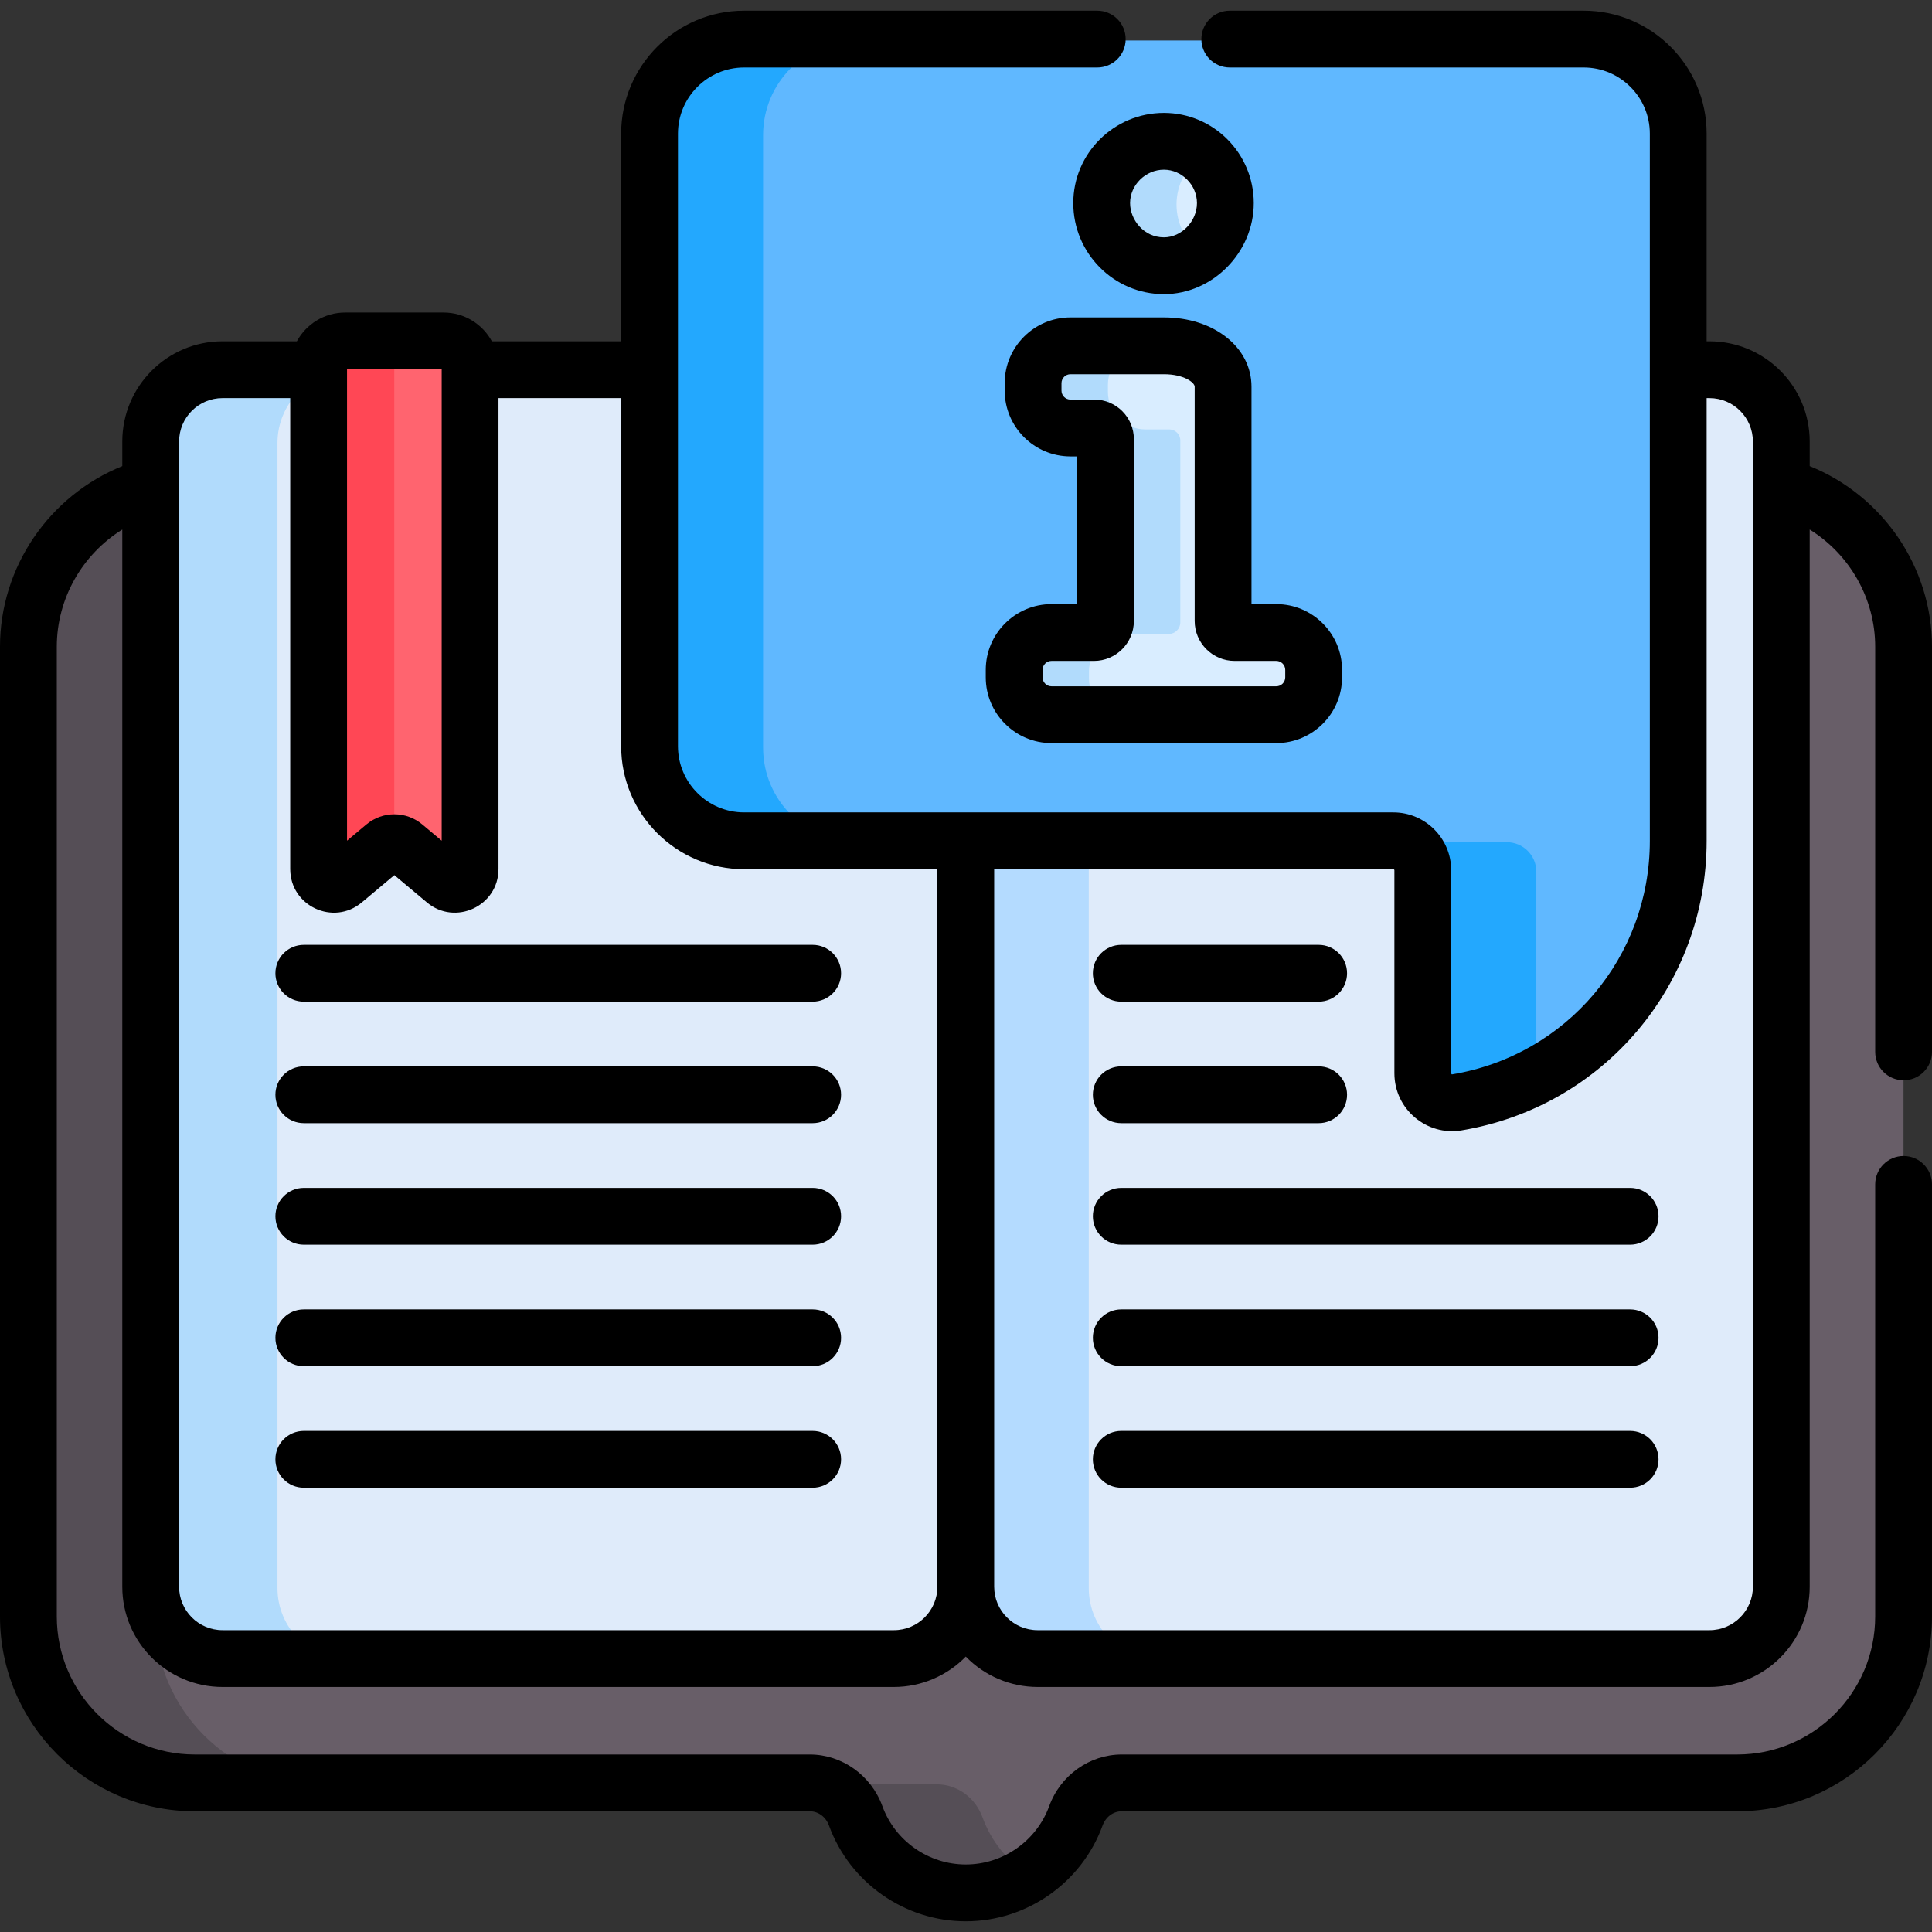
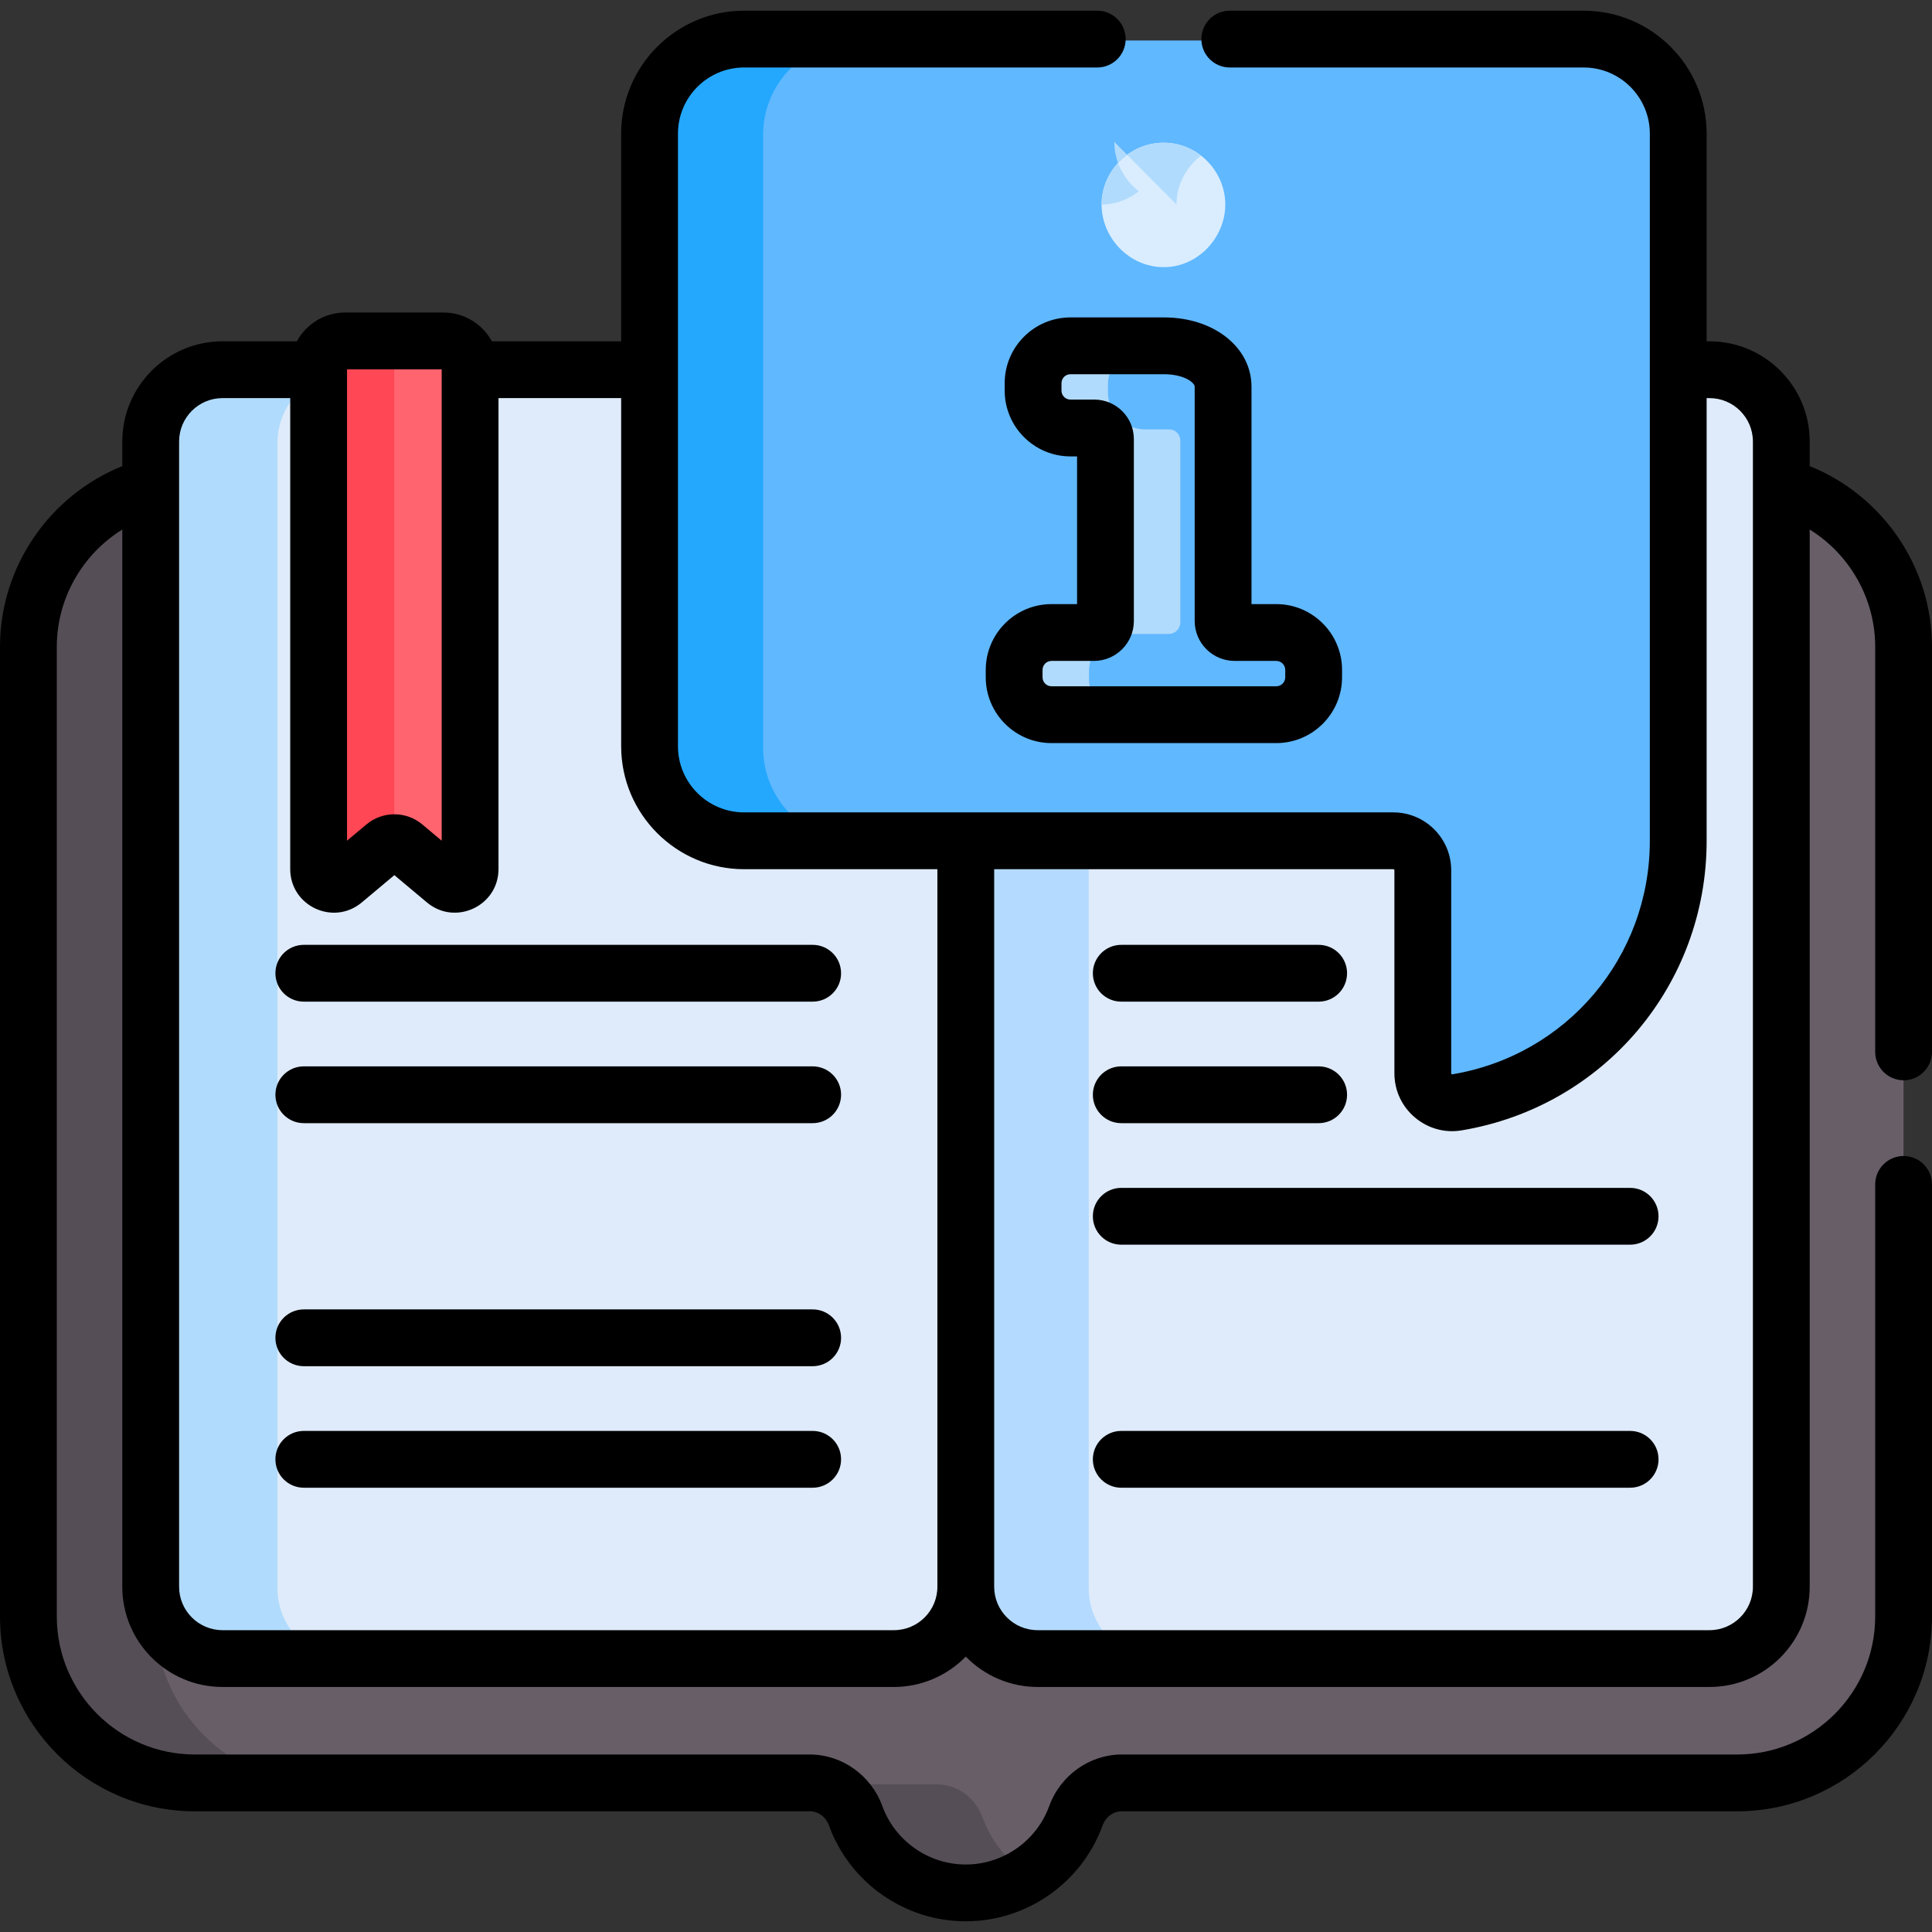
<svg xmlns="http://www.w3.org/2000/svg" id="Capa_1" enable-background="new 0 0 510.188 510.188" height="512" viewBox="0 0 510.188 510.188" width="512">
  <rect x="0" y="0" width="510.188" height="510.188" fill="#333333" stroke="none" />
  <path d="m470.373 128.816h-430.599c-18.561 5.14-32.295 22.217-32.295 42.355v256.074c0 24.169 19.775 43.945 43.945 43.945h162.4c5.487 0 10.239 3.543 12.117 8.699 4.323 11.873 15.708 20.351 29.075 20.351 13.368 0 24.752-8.479 29.075-20.351 1.878-5.156 6.63-8.699 12.117-8.699h162.515c24.17 0 43.945-19.775 43.945-43.945 0-5.111 0-247.831 0-256.074 0-20.139-13.734-37.215-32.295-42.355z" fill="#685e68" />
  <path d="m40.979 427.245v-256.074c0-20.139 13.734-37.216 32.295-42.355h-33.5c-18.561 5.14-32.295 22.217-32.295 42.355v256.074c0 24.169 19.775 43.945 43.945 43.945h33.5c-24.171-.001-43.945-19.776-43.945-43.945z" fill="#554e56" />
  <path d="m259.44 479.889c-1.878-5.156-6.63-8.699-12.117-8.699h-33.5c5.487 0 10.239 3.543 12.117 8.699 4.323 11.873 15.708 20.351 29.075 20.351 6.178 0 11.92-1.828 16.75-4.948-5.62-3.631-10-9.018-12.325-15.403z" fill="#554e56" />
  <path d="m451.406 98.004h-13.251v124.402c0 34.749-17.307 59.572-50.493 65.079-4.702.78-8.959-2.931-8.959-7.697v-54.6c0-4.298-3.484-7.783-7.783-7.783h-116.904v201.985c0 10.475 8.492 18.967 18.967 18.967h178.423c10.475 0 18.967-8.492 18.967-18.967v-302.419c0-10.475-8.492-18.967-18.967-18.967z" fill="#dfebfa" />
  <path d="m287.515 419.39v-201.985h-33.5v201.985c0 10.475 8.492 18.967 18.968 18.967h33.5c-10.475 0-18.968-8.491-18.968-18.967z" fill="#b4dbff" />
  <path d="m199.48 219.405c-13.79 0-24.97-11.179-24.97-24.97v-96.432h-115.769c-10.476 0-18.967 8.492-18.967 18.968v302.419c0 10.476 8.492 18.967 18.967 18.967h177.307c10.475 0 18.967-8.492 18.967-18.967v-199.985z" fill="#dfebfa" />
  <path d="m73.273 419.39v-302.419c0-10.475 8.492-18.968 18.967-18.968h-33.5c-10.476 0-18.967 8.492-18.967 18.968v302.419c0 10.476 8.492 18.967 18.967 18.967h33.5c-10.475 0-18.967-8.491-18.967-18.967z" fill="#b1dbfc" />
  <path d="m117.118 90.406h-26c-3.866 0-7 3.134-7 7v132.46c0 3.401 3.97 5.254 6.577 3.07l10.851-9.091c1.488-1.247 3.656-1.247 5.144 0l10.851 9.091c2.607 2.184 6.577.331 6.577-3.07v-132.46c0-3.866-3.134-7-7-7z" fill="#ff646f" />
  <path d="m104.118 97.406c0-3.866 3.134-7 7-7h-20c-3.866 0-7 3.134-7 7v132.46c0 3.401 3.97 5.254 6.577 3.07l10.851-9.091c.744-.624 1.658-.935 2.572-.935z" fill="#ff4755" />
  <path d="m418.185 10.697h-221.705c-13.79 0-24.97 11.179-24.97 24.97v161.769c0 13.79 11.18 24.97 24.97 24.97h171.44c4.299 0 7.783 3.485 7.783 7.783v53.599c0 4.766 4.257 8.477 8.959 7.697 33.186-5.508 58.493-34.331 58.493-69.079v-186.739c0-13.791-11.18-24.97-24.97-24.97z" fill="#60b8ff" />
  <path d="m201.51 197.435v-161.768c0-13.79 11.18-24.97 24.97-24.97h-30c-13.79 0-24.97 11.179-24.97 24.97v161.769c0 13.79 11.18 24.97 24.97 24.97h30c-13.79-.001-24.97-11.18-24.97-24.971z" fill="#23a8fe" />
-   <path d="m405.703 283.788v-53.599c0-4.298-3.484-7.783-7.783-7.783h-30c4.299 0 7.783 3.485 7.783 7.783v53.599c0 4.766 4.257 8.477 8.959 7.697 7.495-1.244 14.583-3.687 21.073-7.11-.014-.195-.032-.389-.032-.587z" fill="#23a8fe" />
  <path d="m307.332 70.55c9.017 0 16.231-7.814 16.231-16.547s-7.214-16.317-16.231-16.317c-9.218 0-16.432 7.584-16.432 16.317s7.214 16.547 16.432 16.547z" fill="#d9edff" />
-   <path d="m337.005 167.403h-11.002c-1.679 0-3.041-1.361-3.041-3.041v-61.867c0-6.435-7.013-10.802-15.63-10.802h-24.672c-5.452 0-9.871 4.419-9.871 9.871v1.959c0 5.452 4.419 9.871 9.871 9.871h6.31c1.62 0 2.933 1.313 2.933 2.933v48.034c0 1.679-1.361 3.041-3.041 3.041h-11.202c-5.452 0-9.871 4.419-9.871 9.871v1.959c0 5.452 4.419 9.871 9.871 9.871h59.346c5.452 0 9.871-4.419 9.871-9.871v-1.96c0-5.45-4.42-9.869-9.872-9.869z" fill="#d9edff" />
-   <path d="m310.685 54.003c0-5.146 2.516-9.878 6.46-12.91-2.721-2.113-6.109-3.407-9.813-3.407-9.218 0-16.432 7.584-16.432 16.317s7.214 16.547 16.432 16.547c3.704 0 7.092-1.333 9.813-3.492-3.943-3.097-6.46-7.909-6.46-13.055z" fill="#b1dbfc" />
+   <path d="m310.685 54.003c0-5.146 2.516-9.878 6.46-12.91-2.721-2.113-6.109-3.407-9.813-3.407-9.218 0-16.432 7.584-16.432 16.317c3.704 0 7.092-1.333 9.813-3.492-3.943-3.097-6.46-7.909-6.46-13.055z" fill="#b1dbfc" />
  <path d="m287.573 179.233v-1.959c0-5.452 4.419-9.871 9.871-9.871h11.202c1.679 0 3.041-1.361 3.041-3.041v-48.034c0-1.62-1.313-2.933-2.933-2.933h-6.31c-5.452 0-9.871-4.42-9.871-9.871v-1.959c0-5.452 4.419-9.871 9.871-9.871h-19.785c-5.452 0-9.871 4.419-9.871 9.871v1.959c0 5.452 4.419 9.871 9.871 9.871h6.31c1.62 0 2.933 1.313 2.933 2.933v48.034c0 1.679-1.361 3.041-3.041 3.041h-11.202c-5.452 0-9.871 4.419-9.871 9.871v1.959c0 5.452 4.419 9.871 9.871 9.871h19.785c-5.452.001-9.871-4.419-9.871-9.871z" fill="#b1dbfc" />
  <path d="m296.094 264.506h52.128c4.143 0 7.5-3.358 7.5-7.5s-3.357-7.5-7.5-7.5h-52.128c-4.143 0-7.5 3.358-7.5 7.5s3.357 7.5 7.5 7.5z" />
  <path d="m296.094 296.596h52.128c4.143 0 7.5-3.358 7.5-7.5s-3.357-7.5-7.5-7.5h-52.128c-4.143 0-7.5 3.358-7.5 7.5s3.357 7.5 7.5 7.5z" />
  <path d="m296.094 328.686h134.378c4.143 0 7.5-3.358 7.5-7.5s-3.357-7.5-7.5-7.5h-134.378c-4.143 0-7.5 3.358-7.5 7.5s3.357 7.5 7.5 7.5z" />
-   <path d="m296.094 360.776h134.378c4.143 0 7.5-3.358 7.5-7.5s-3.357-7.5-7.5-7.5h-134.378c-4.143 0-7.5 3.358-7.5 7.5s3.357 7.5 7.5 7.5z" />
  <path d="m296.094 392.866h134.378c4.143 0 7.5-3.358 7.5-7.5s-3.357-7.5-7.5-7.5h-134.378c-4.143 0-7.5 3.358-7.5 7.5s3.357 7.5 7.5 7.5z" />
  <path d="m80.227 264.506h134.378c4.143 0 7.5-3.358 7.5-7.5s-3.357-7.5-7.5-7.5h-134.378c-4.143 0-7.5 3.358-7.5 7.5s3.357 7.5 7.5 7.5z" />
  <path d="m80.227 296.596h134.378c4.143 0 7.5-3.358 7.5-7.5s-3.357-7.5-7.5-7.5h-134.378c-4.143 0-7.5 3.358-7.5 7.5s3.357 7.5 7.5 7.5z" />
-   <path d="m80.227 328.686h134.378c4.143 0 7.5-3.358 7.5-7.5s-3.357-7.5-7.5-7.5h-134.378c-4.143 0-7.5 3.358-7.5 7.5s3.357 7.5 7.5 7.5z" />
  <path d="m80.227 360.776h134.378c4.143 0 7.5-3.358 7.5-7.5s-3.357-7.5-7.5-7.5h-134.378c-4.143 0-7.5 3.358-7.5 7.5s3.357 7.5 7.5 7.5z" />
  <path d="m80.227 392.866h134.378c4.143 0 7.5-3.358 7.5-7.5s-3.357-7.5-7.5-7.5h-134.378c-4.143 0-7.5 3.358-7.5 7.5s3.357 7.5 7.5 7.5z" />
-   <path d="m307.354 29.812c-13.196 0-23.932 10.685-23.932 23.817 0 13.259 10.735 24.047 23.932 24.047 12.864 0 23.731-11.012 23.731-24.047 0-13.133-10.646-23.817-23.731-23.817zm0 32.864c-5.343 0-8.932-4.678-8.932-9.047 0-4.779 4.09-8.817 8.932-8.817 4.733 0 8.731 4.038 8.731 8.817 0 4.819-4.08 9.047-8.731 9.047z" />
  <path d="m277.681 159.529c-9.578 0-17.371 7.792-17.371 17.371v1.959c0 9.579 7.793 17.371 17.371 17.371h59.346c9.578 0 17.371-7.792 17.371-17.371v-1.959c0-9.579-7.793-17.371-17.371-17.371h-6.543v-57.408c0-10.434-9.943-18.301-23.13-18.301h-24.673c-9.578 0-17.371 7.792-17.371 17.371v1.959c0 9.579 7.793 17.371 17.371 17.371h1.742v39.008zm11.309-54.008h-6.31c-1.308 0-2.371-1.063-2.371-2.371v-1.959c0-1.308 1.063-2.371 2.371-2.371h24.673c5.261 0 8.13 2.181 8.13 3.301v61.867c0 5.813 4.729 10.541 10.541 10.541h11.002c1.308 0 2.371 1.063 2.371 2.371v1.959c0 1.308-1.063 2.371-2.371 2.371h-59.346c-1.308 0-2.371-1.063-2.371-2.371v-1.959c0-1.308 1.063-2.371 2.371-2.371h11.202c5.812 0 10.54-4.729 10.54-10.541v-48.034c.001-5.753-4.679-10.433-10.432-10.433z" />
  <path d="m51.444 478.315h162.4c2.246 0 4.236 1.478 5.069 3.766 5.508 15.123 20.024 25.284 36.122 25.284 16.099 0 30.615-10.161 36.124-25.286.832-2.287 2.822-3.765 5.068-3.765h162.516c28.366 0 51.444-23.078 51.444-51.444v-114.102c0-4.142-3.357-7.5-7.5-7.5s-7.5 3.358-7.5 7.5v114.103c0 20.096-16.349 36.444-36.444 36.444h-162.514c-8.494 0-16.195 5.479-19.163 13.632-3.359 9.222-12.212 15.418-22.029 15.418-9.816 0-18.669-6.196-22.028-15.418-2.97-8.154-10.671-13.632-19.163-13.632h-162.4c-20.097 0-36.446-16.348-36.446-36.444v-256.074c0-12.787 6.771-24.426 17.295-30.964v279.184c0 14.594 11.873 26.467 26.467 26.467h177.308c7.248 0 14.083-3 18.968-8.025 4.989 5.129 11.837 8.025 18.967 8.025h177.423c14.629 0 26.467-11.903 26.467-26.467v-279.184c10.524 6.539 17.295 18.178 17.295 30.964v106.971c0 4.142 3.357 7.5 7.5 7.5s7.5-3.358 7.5-7.5v-106.971c0-21.082-13.025-39.942-32.295-47.711v-6.488c0-14.594-11.873-26.467-26.467-26.467h-.751v-54.838c0-17.904-14.565-32.47-32.47-32.47h-93.453c-4.143 0-7.5 3.358-7.5 7.5s3.357 7.5 7.5 7.5h93.453c9.633 0 17.47 7.837 17.47 17.47v62.337 124.401c0 30.718-21.962 56.659-52.22 61.681-.028.004-.051.007-.113-.045-.119-.101-.119-.211-.119-.253v-53.6c0-8.427-6.855-15.283-15.282-15.283-4.132 0-167.159 0-171.44 0-9.634 0-17.471-7.837-17.471-17.47 0-7.721 0-154.028 0-161.769 0-9.633 7.837-17.47 17.471-17.47h93.252c4.143 0 7.5-3.358 7.5-7.5s-3.357-7.5-7.5-7.5h-93.252c-17.904 0-32.471 14.566-32.471 32.47v54.836h-34.143c-2.458-4.521-7.251-7.597-12.749-7.597h-26c-5.498 0-10.291 3.076-12.749 7.597h-19.629c-14.594 0-26.467 11.874-26.467 26.468v6.488c-19.27 7.771-32.295 26.631-32.295 47.713v256.074c0 28.367 23.078 51.444 51.444 51.444zm211.093-248.784h105.404c.155 0 .282.127.282.283v53.6c0 9.582 8.629 16.601 17.688 15.096 37.527-6.229 64.765-38.392 64.765-76.479v-116.901h.751c6.323 0 11.467 5.144 11.467 11.467v11.844 290.575c0 6.323-5.144 11.467-11.467 11.467h-177.423c-6.324 0-11.467-5.144-11.467-11.467zm-170.898-131.902v-.097h25v.097 124.375l-5.11-4.282c-4.283-3.588-10.497-3.587-14.778 0l-5.111 4.282v-124.375zm-44.344 18.968c0-6.323 5.144-11.468 11.467-11.468h17.877v124.363c0 9.772 11.409 15.09 18.894 8.819l8.606-7.21 8.606 7.21c7.467 6.253 18.894.968 18.894-8.819v-124.363h32.392v91.932c0 17.904 14.566 32.47 32.471 32.47h51.036v189.485c0 6.323-5.145 11.467-11.468 11.467h-177.308c-6.323 0-11.467-5.144-11.467-11.467 0-36.57 0-292.741 0-302.419z" />
</svg>